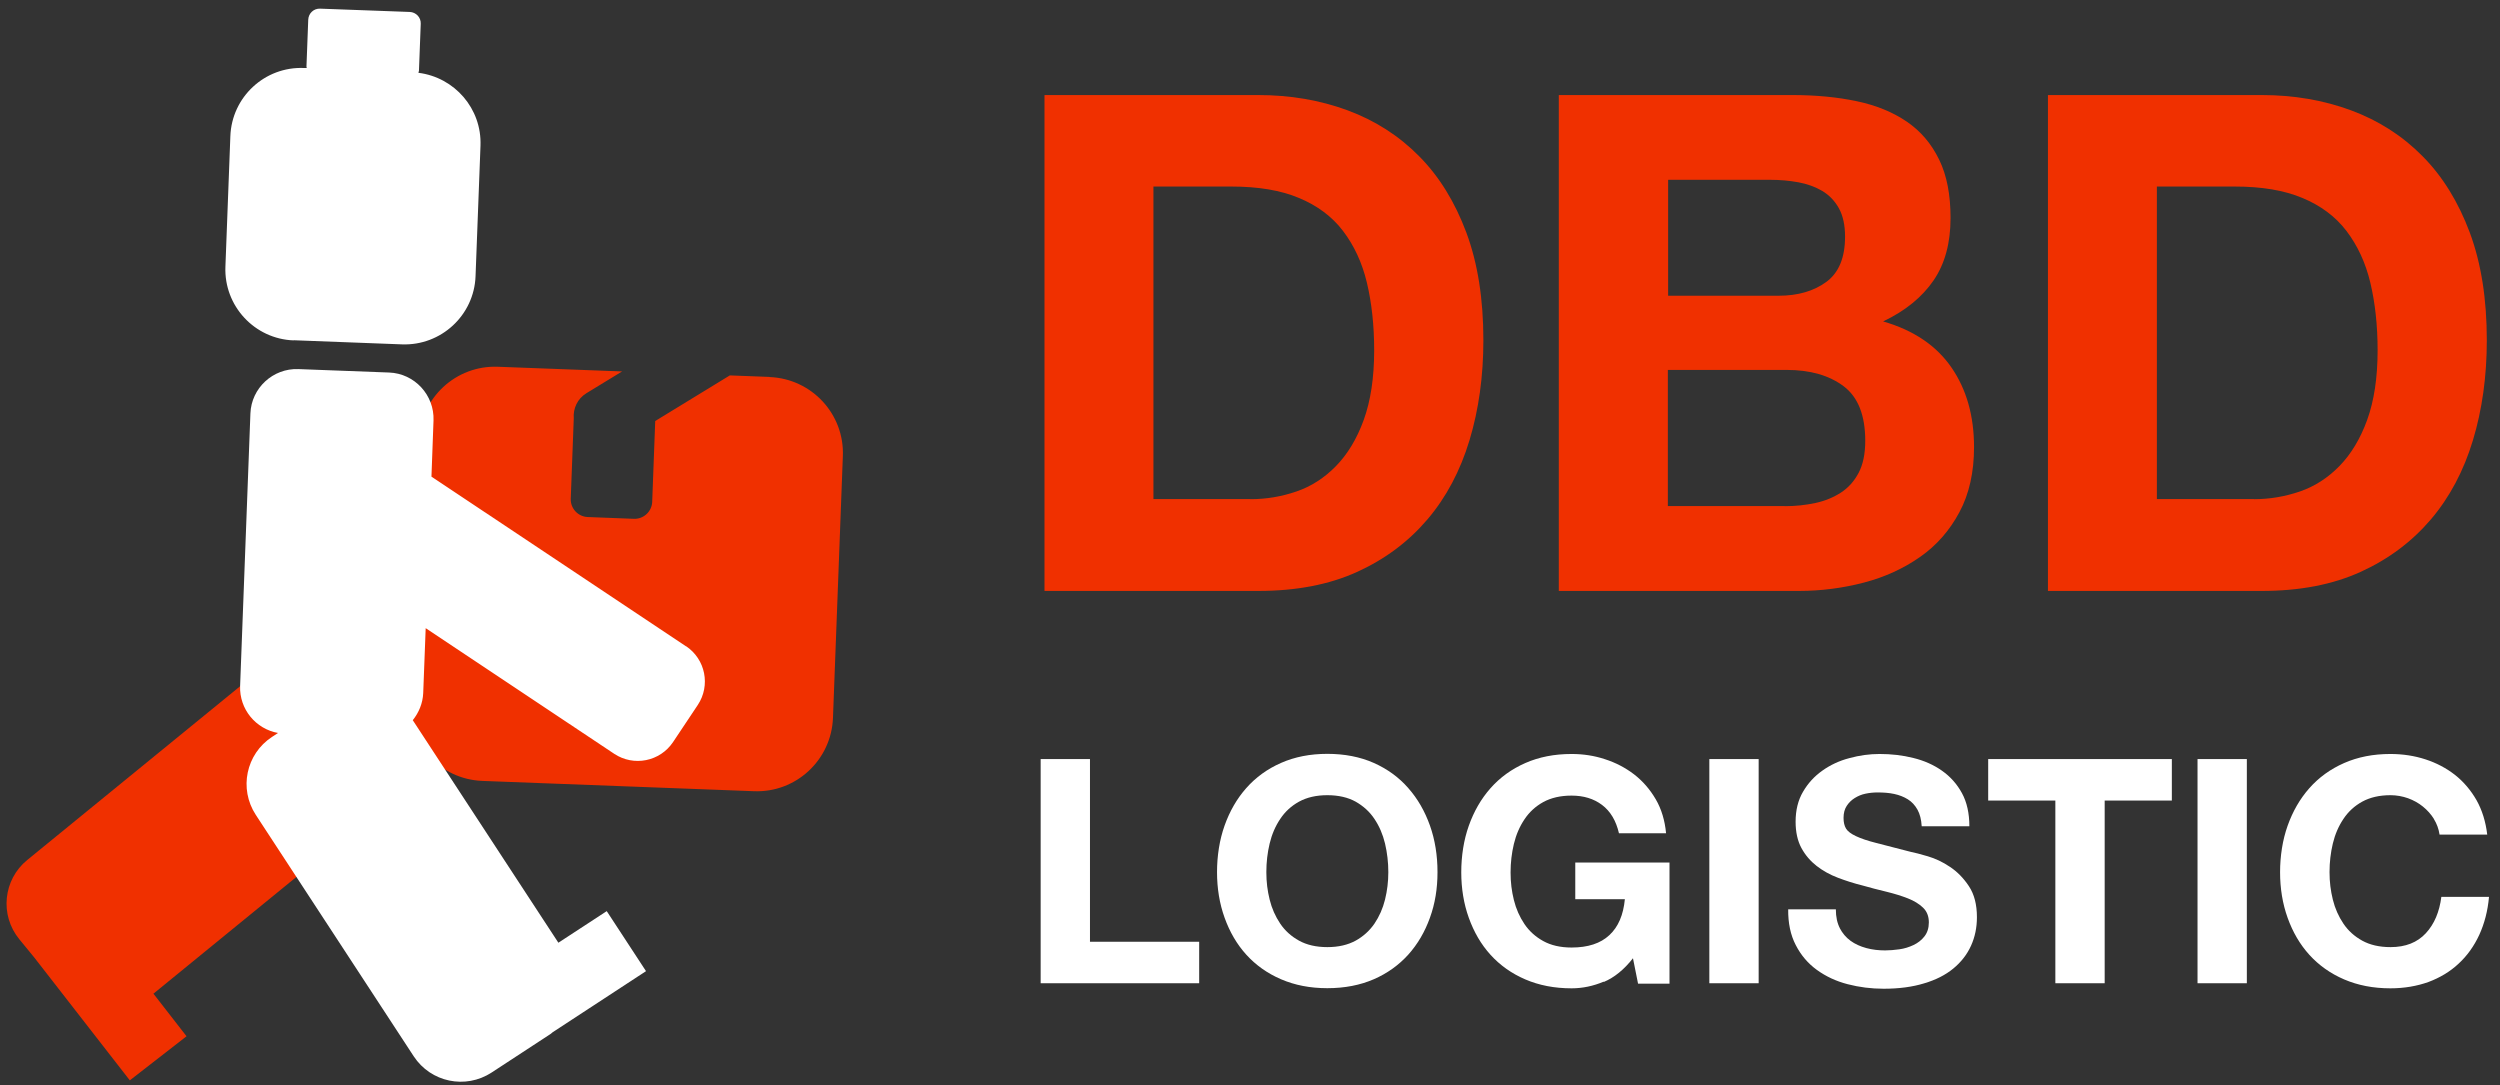
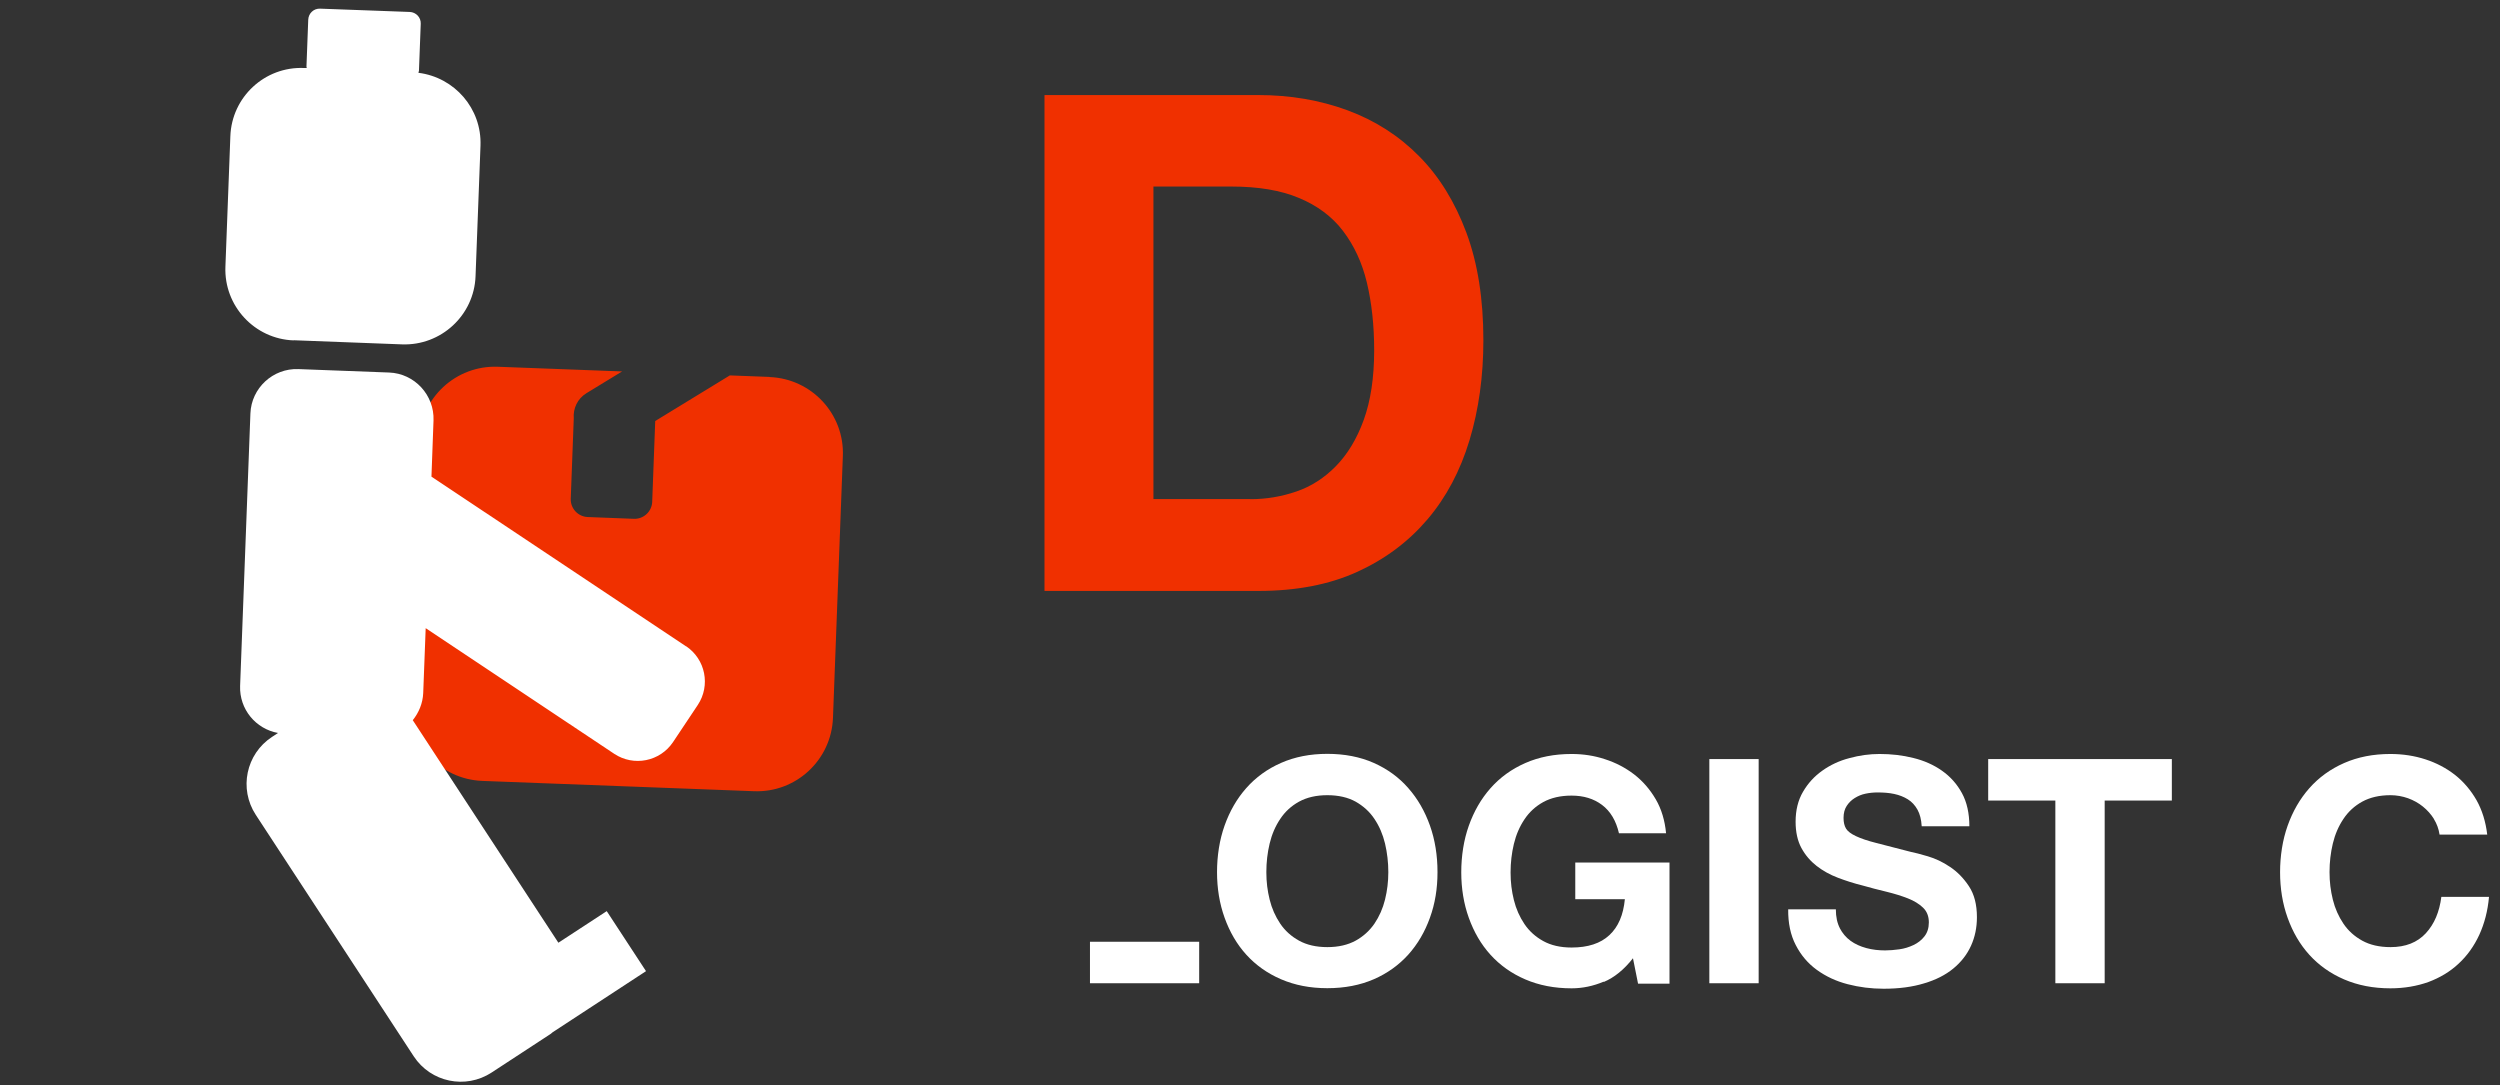
<svg xmlns="http://www.w3.org/2000/svg" width="182" height="79" viewBox="0 0 182 79" fill="none">
  <rect x="0" y="0" width="182" height="79" fill="#333333" stroke="none" />
  <path d="M91.6 6.92C93.93 6.92 96.09 7.29 98.1 8.03C100.1 8.77 101.84 9.88 103.31 11.37C104.78 12.85 105.92 14.71 106.75 16.93C107.58 19.16 107.99 21.77 107.99 24.77C107.99 27.4 107.65 29.83 106.98 32.05C106.31 34.27 105.29 36.2 103.92 37.81C102.55 39.42 100.85 40.7 98.81 41.63C96.77 42.56 94.37 43.02 91.61 43.02H76.04V6.92H91.61H91.6ZM91.04 36.34C92.19 36.34 93.3 36.15 94.38 35.78C95.46 35.41 96.42 34.79 97.26 33.93C98.1 33.07 98.78 31.95 99.28 30.57C99.78 29.19 100.04 27.5 100.04 25.51C100.04 23.69 99.86 22.05 99.51 20.58C99.16 19.11 98.57 17.86 97.77 16.81C96.97 15.76 95.89 14.96 94.56 14.41C93.23 13.85 91.59 13.58 89.63 13.58H83.97V36.33H91.05L91.04 36.34Z" fill="#F03000" />
-   <path d="M130.48 6.92C132.2 6.92 133.77 7.07 135.18 7.37C136.6 7.67 137.81 8.17 138.82 8.86C139.83 9.55 140.61 10.47 141.17 11.62C141.73 12.77 142 14.18 142 15.87C142 17.69 141.59 19.21 140.76 20.42C139.93 21.63 138.71 22.63 137.09 23.4C139.31 24.04 140.97 25.16 142.07 26.76C143.17 28.36 143.71 30.29 143.71 32.55C143.71 34.37 143.36 35.95 142.65 37.28C141.94 38.61 140.99 39.7 139.79 40.54C138.59 41.38 137.23 42.01 135.7 42.41C134.17 42.81 132.59 43.02 130.97 43.02H113.48V6.92H130.47H130.48ZM129.47 21.53C130.89 21.53 132.05 21.19 132.96 20.52C133.87 19.85 134.32 18.75 134.32 17.23C134.32 16.39 134.17 15.7 133.87 15.16C133.57 14.62 133.16 14.2 132.66 13.9C132.15 13.6 131.57 13.39 130.92 13.27C130.26 13.15 129.58 13.09 128.87 13.09H121.44V21.53H129.48H129.47ZM129.93 36.85C130.7 36.85 131.45 36.77 132.15 36.62C132.86 36.47 133.48 36.21 134.02 35.86C134.56 35.51 134.99 35.03 135.31 34.42C135.63 33.81 135.79 33.04 135.79 32.09C135.79 30.24 135.27 28.91 134.22 28.12C133.17 27.33 131.79 26.93 130.07 26.93H121.42V36.84H129.91L129.93 36.85Z" fill="#F03000" />
-   <path d="M164.65 6.92C166.98 6.92 169.14 7.29 171.15 8.03C173.15 8.77 174.89 9.88 176.36 11.37C177.83 12.85 178.97 14.71 179.8 16.93C180.63 19.16 181.04 21.77 181.04 24.77C181.04 27.4 180.7 29.83 180.03 32.05C179.36 34.27 178.34 36.2 176.97 37.81C175.6 39.42 173.9 40.7 171.86 41.63C169.82 42.56 167.42 43.02 164.66 43.02H149.09V6.92H164.66H164.65ZM164.09 36.34C165.24 36.34 166.35 36.15 167.43 35.78C168.51 35.41 169.47 34.79 170.31 33.93C171.15 33.07 171.83 31.95 172.33 30.57C172.83 29.19 173.09 27.5 173.09 25.51C173.09 23.69 172.91 22.05 172.56 20.58C172.21 19.11 171.62 17.86 170.82 16.81C170.02 15.76 168.94 14.96 167.61 14.41C166.28 13.85 164.64 13.58 162.68 13.58H157.02V36.33H164.1L164.09 36.34Z" fill="#F03000" />
-   <path d="M79.35 55.26V68.56H87.3V71.58H75.76V55.26H79.35Z" fill="white" />
+   <path d="M79.35 55.26V68.56H87.3V71.58H75.76H79.35Z" fill="white" />
  <path d="M89.15 60.1C89.52 59.06 90.04 58.15 90.73 57.37C91.42 56.59 92.26 55.98 93.26 55.54C94.26 55.1 95.38 54.88 96.63 54.88C97.88 54.88 99.02 55.1 100.01 55.54C101 55.98 101.84 56.59 102.52 57.37C103.21 58.15 103.73 59.06 104.1 60.1C104.47 61.14 104.65 62.28 104.65 63.49C104.65 64.7 104.47 65.79 104.1 66.81C103.73 67.84 103.21 68.73 102.52 69.5C101.83 70.26 101 70.86 100.01 71.29C99.02 71.72 97.89 71.94 96.63 71.94C95.37 71.94 94.26 71.72 93.26 71.29C92.26 70.86 91.42 70.26 90.73 69.5C90.04 68.74 89.52 67.84 89.15 66.81C88.78 65.78 88.6 64.67 88.6 63.49C88.6 62.31 88.78 61.14 89.15 60.1ZM92.43 65.49C92.59 66.14 92.85 66.72 93.2 67.24C93.55 67.76 94.01 68.17 94.57 68.48C95.13 68.79 95.82 68.95 96.63 68.95C97.44 68.95 98.12 68.79 98.69 68.48C99.25 68.17 99.71 67.75 100.06 67.24C100.41 66.72 100.67 66.14 100.83 65.49C100.99 64.84 101.07 64.18 101.07 63.49C101.07 62.8 100.99 62.08 100.83 61.41C100.67 60.74 100.41 60.14 100.06 59.62C99.71 59.09 99.25 58.68 98.69 58.36C98.13 58.05 97.44 57.89 96.63 57.89C95.82 57.89 95.14 58.05 94.57 58.36C94.01 58.67 93.55 59.09 93.2 59.62C92.85 60.14 92.59 60.74 92.43 61.41C92.27 62.08 92.19 62.77 92.19 63.49C92.19 64.21 92.27 64.84 92.43 65.49Z" fill="white" />
  <path d="M116.76 71.46C115.98 71.79 115.2 71.95 114.41 71.95C113.16 71.95 112.04 71.73 111.04 71.3C110.04 70.87 109.2 70.27 108.51 69.51C107.82 68.75 107.3 67.85 106.93 66.82C106.56 65.79 106.38 64.68 106.38 63.5C106.38 62.32 106.56 61.15 106.93 60.11C107.3 59.07 107.82 58.16 108.51 57.38C109.2 56.6 110.04 55.99 111.04 55.55C112.04 55.11 113.16 54.89 114.41 54.89C115.25 54.89 116.06 55.01 116.84 55.27C117.62 55.52 118.33 55.89 118.97 56.38C119.6 56.87 120.12 57.47 120.54 58.19C120.96 58.91 121.2 59.73 121.29 60.66H117.86C117.65 59.75 117.24 59.06 116.63 58.6C116.02 58.14 115.28 57.92 114.41 57.92C113.6 57.92 112.92 58.08 112.35 58.39C111.79 58.7 111.33 59.12 110.98 59.65C110.63 60.17 110.37 60.77 110.21 61.44C110.05 62.11 109.97 62.8 109.97 63.52C109.97 64.24 110.05 64.87 110.21 65.52C110.37 66.17 110.63 66.75 110.98 67.27C111.33 67.79 111.79 68.2 112.35 68.51C112.91 68.82 113.6 68.98 114.41 68.98C115.6 68.98 116.52 68.68 117.16 68.08C117.81 67.48 118.18 66.61 118.29 65.46H114.68V62.79H121.54V71.61H119.25L118.88 69.76C118.24 70.58 117.53 71.16 116.75 71.49L116.76 71.46Z" fill="white" />
  <path d="M128.03 55.26V71.58H124.44V55.26H128.03Z" fill="white" />
  <path d="M133.93 67.56C134.13 67.94 134.39 68.25 134.72 68.49C135.05 68.73 135.43 68.9 135.87 69.02C136.31 69.14 136.77 69.19 137.24 69.19C137.56 69.19 137.9 69.16 138.27 69.11C138.64 69.06 138.98 68.95 139.3 68.8C139.62 68.65 139.89 68.44 140.1 68.17C140.31 67.9 140.42 67.56 140.42 67.15C140.42 66.71 140.28 66.35 140 66.08C139.72 65.81 139.35 65.58 138.89 65.4C138.43 65.22 137.91 65.06 137.34 64.92C136.76 64.78 136.17 64.63 135.58 64.46C134.97 64.31 134.38 64.12 133.8 63.9C133.22 63.68 132.7 63.39 132.25 63.04C131.8 62.69 131.42 62.25 131.14 61.73C130.86 61.21 130.72 60.57 130.72 59.82C130.72 58.98 130.9 58.25 131.26 57.64C131.62 57.02 132.09 56.51 132.67 56.1C133.25 55.69 133.9 55.38 134.64 55.19C135.37 54.99 136.1 54.89 136.83 54.89C137.68 54.89 138.5 54.98 139.29 55.18C140.07 55.37 140.77 55.68 141.38 56.11C141.99 56.54 142.47 57.08 142.83 57.74C143.19 58.4 143.37 59.21 143.37 60.15H139.9C139.87 59.66 139.77 59.26 139.59 58.94C139.41 58.62 139.18 58.37 138.89 58.19C138.6 58.01 138.27 57.88 137.9 57.8C137.53 57.72 137.12 57.69 136.68 57.69C136.39 57.69 136.1 57.72 135.81 57.78C135.52 57.84 135.26 57.95 135.02 58.1C134.78 58.25 134.59 58.44 134.44 58.67C134.29 58.9 134.21 59.19 134.21 59.54C134.21 59.86 134.27 60.12 134.39 60.32C134.51 60.52 134.75 60.7 135.11 60.87C135.47 61.04 135.96 61.21 136.6 61.37C137.24 61.53 138.06 61.75 139.08 62.01C139.38 62.07 139.81 62.18 140.35 62.34C140.89 62.5 141.43 62.75 141.96 63.11C142.49 63.46 142.95 63.93 143.34 64.52C143.73 65.11 143.92 65.86 143.92 66.77C143.92 67.52 143.78 68.21 143.49 68.85C143.2 69.49 142.77 70.04 142.2 70.51C141.63 70.98 140.92 71.34 140.07 71.59C139.22 71.85 138.25 71.98 137.13 71.98C136.23 71.98 135.36 71.87 134.51 71.65C133.66 71.43 132.92 71.08 132.27 70.61C131.62 70.14 131.11 69.54 130.73 68.8C130.35 68.07 130.17 67.2 130.18 66.2H133.65C133.65 66.75 133.75 67.21 133.95 67.59L133.93 67.56Z" fill="white" />
  <path d="M144.74 58.28V55.26H158.11V58.28H153.22V71.58H149.63V58.28H144.74Z" fill="white" />
-   <path d="M163.57 55.26V71.58H159.98V55.26H163.57Z" fill="white" />
  <path d="M177.19 59.62C176.98 59.28 176.71 58.98 176.39 58.72C176.07 58.46 175.71 58.26 175.3 58.11C174.9 57.97 174.47 57.89 174.03 57.89C173.22 57.89 172.54 58.05 171.97 58.36C171.41 58.67 170.95 59.09 170.6 59.62C170.25 60.14 169.99 60.74 169.83 61.41C169.67 62.08 169.59 62.77 169.59 63.49C169.59 64.21 169.67 64.84 169.83 65.49C169.99 66.14 170.25 66.72 170.6 67.24C170.95 67.76 171.41 68.17 171.97 68.48C172.53 68.79 173.22 68.95 174.03 68.95C175.13 68.95 175.98 68.61 176.6 67.94C177.22 67.27 177.59 66.39 177.73 65.29H181.2C181.11 66.31 180.87 67.23 180.49 68.06C180.11 68.88 179.61 69.58 178.98 70.16C178.36 70.74 177.62 71.18 176.79 71.49C175.95 71.79 175.03 71.95 174.02 71.95C172.77 71.95 171.65 71.73 170.65 71.3C169.65 70.87 168.81 70.27 168.12 69.51C167.43 68.75 166.91 67.85 166.54 66.82C166.17 65.79 165.99 64.68 165.99 63.5C165.99 62.32 166.17 61.15 166.54 60.11C166.91 59.07 167.43 58.16 168.12 57.38C168.81 56.6 169.65 55.99 170.65 55.55C171.65 55.11 172.77 54.89 174.02 54.89C174.92 54.89 175.77 55.02 176.57 55.28C177.37 55.54 178.09 55.92 178.72 56.41C179.35 56.91 179.87 57.52 180.29 58.25C180.7 58.98 180.96 59.82 181.07 60.76H177.6C177.54 60.35 177.4 59.97 177.19 59.63V59.62Z" fill="white" />
-   <path d="M24.01 49.91C22.58 48.16 20 47.9 18.25 49.33L1.98 62.61C0.23 64.04 -0.03 66.62 1.4 68.37L2.49 69.7L9.45 78.65L13.58 75.44L11.17 72.34L26.7 59.66C28.45 58.23 28.71 55.65 27.28 53.9L24.02 49.91H24.01Z" fill="#F03000" />
  <path d="M56.03 27.44L53.13 27.33L47.7 30.65L47.48 36.54C47.45 37.24 46.86 37.79 46.16 37.77L42.78 37.64C42.08 37.61 41.53 37.02 41.55 36.32L41.77 30.46C41.71 29.74 42.04 29.02 42.7 28.62L45.29 27.04L36.25 26.7C33.19 26.58 30.62 28.97 30.5 32.03L29.78 51.1C29.66 54.16 32.05 56.73 35.11 56.85L54.89 57.6C57.95 57.72 60.52 55.33 60.64 52.27L61.36 33.2C61.48 30.14 59.09 27.57 56.03 27.45V27.44Z" fill="#F03000" />
  <path d="M21.38 24.77L29.26 25.07C32.11 25.18 34.52 22.95 34.62 20.1L34.98 10.6C35.08 7.9 33.09 5.63 30.46 5.3C30.47 5.25 30.49 5.2 30.5 5.15L30.63 1.73C30.65 1.27 30.29 0.89 29.83 0.87L23.3 0.63C22.84 0.61 22.46 0.97 22.44 1.43L22.31 4.85C22.31 4.85 22.32 4.91 22.33 4.95H22.13C19.28 4.83 16.87 7.06 16.77 9.92L16.41 19.42C16.3 22.27 18.53 24.68 21.38 24.78V24.77Z" fill="white" />
  <path d="M49.94 47.05L31.41 34.7L31.56 30.61C31.63 28.76 30.18 27.19 28.33 27.12L21.72 26.87C19.87 26.8 18.3 28.25 18.23 30.1L17.48 49.94C17.42 51.63 18.62 53.07 20.24 53.36L19.8 53.65C17.91 54.89 17.38 57.42 18.62 59.32L30.12 76.9C31.36 78.79 33.89 79.32 35.79 78.08L40.1 75.26C40.1 75.26 40.19 75.18 40.23 75.15L47.03 70.7L44.17 66.33L40.65 68.63L30.05 52.43C30.49 51.88 30.78 51.2 30.81 50.45L30.99 45.73L44.72 54.88C46.14 55.82 48.05 55.44 49 54.02L50.8 51.32C51.74 49.9 51.36 47.99 49.94 47.04V47.05Z" fill="white" />
</svg>